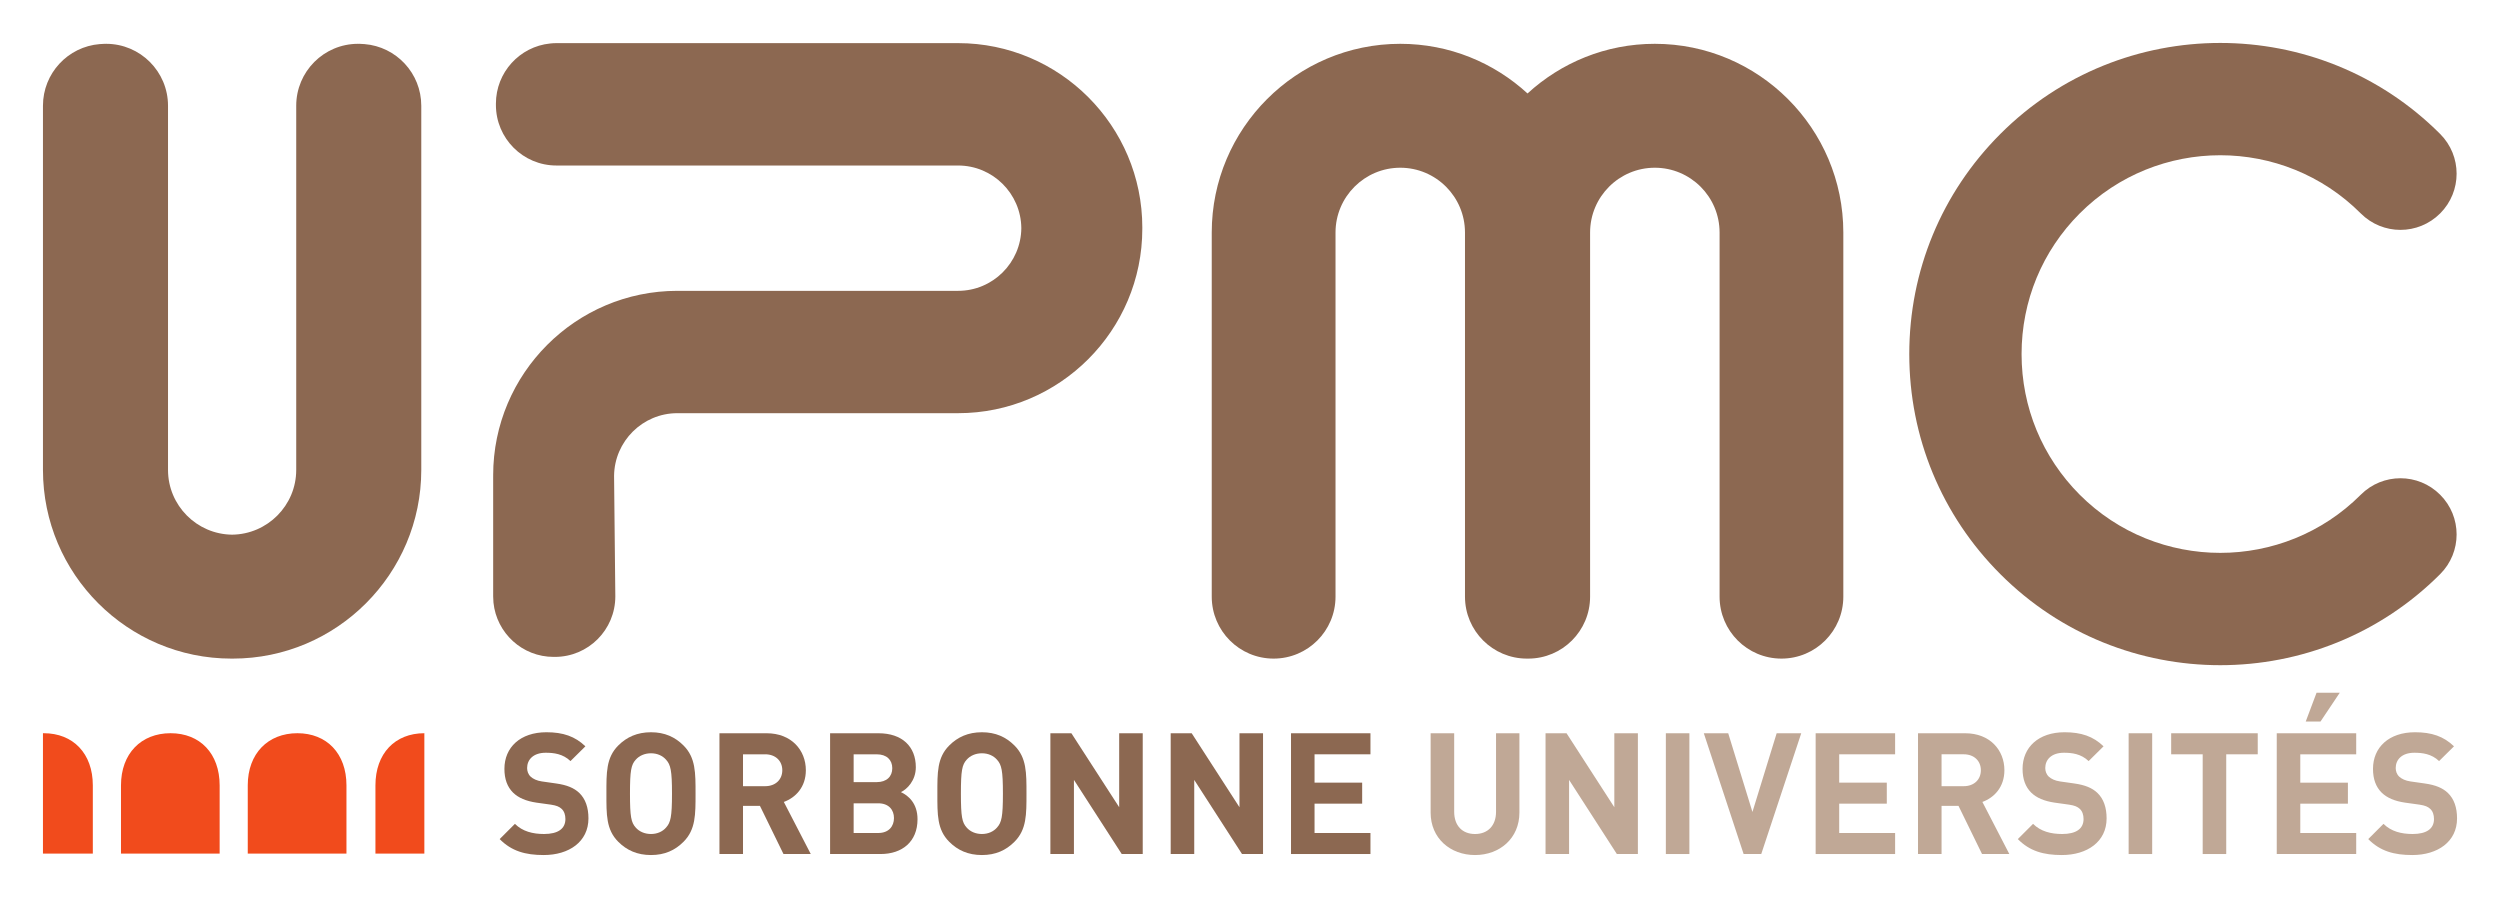
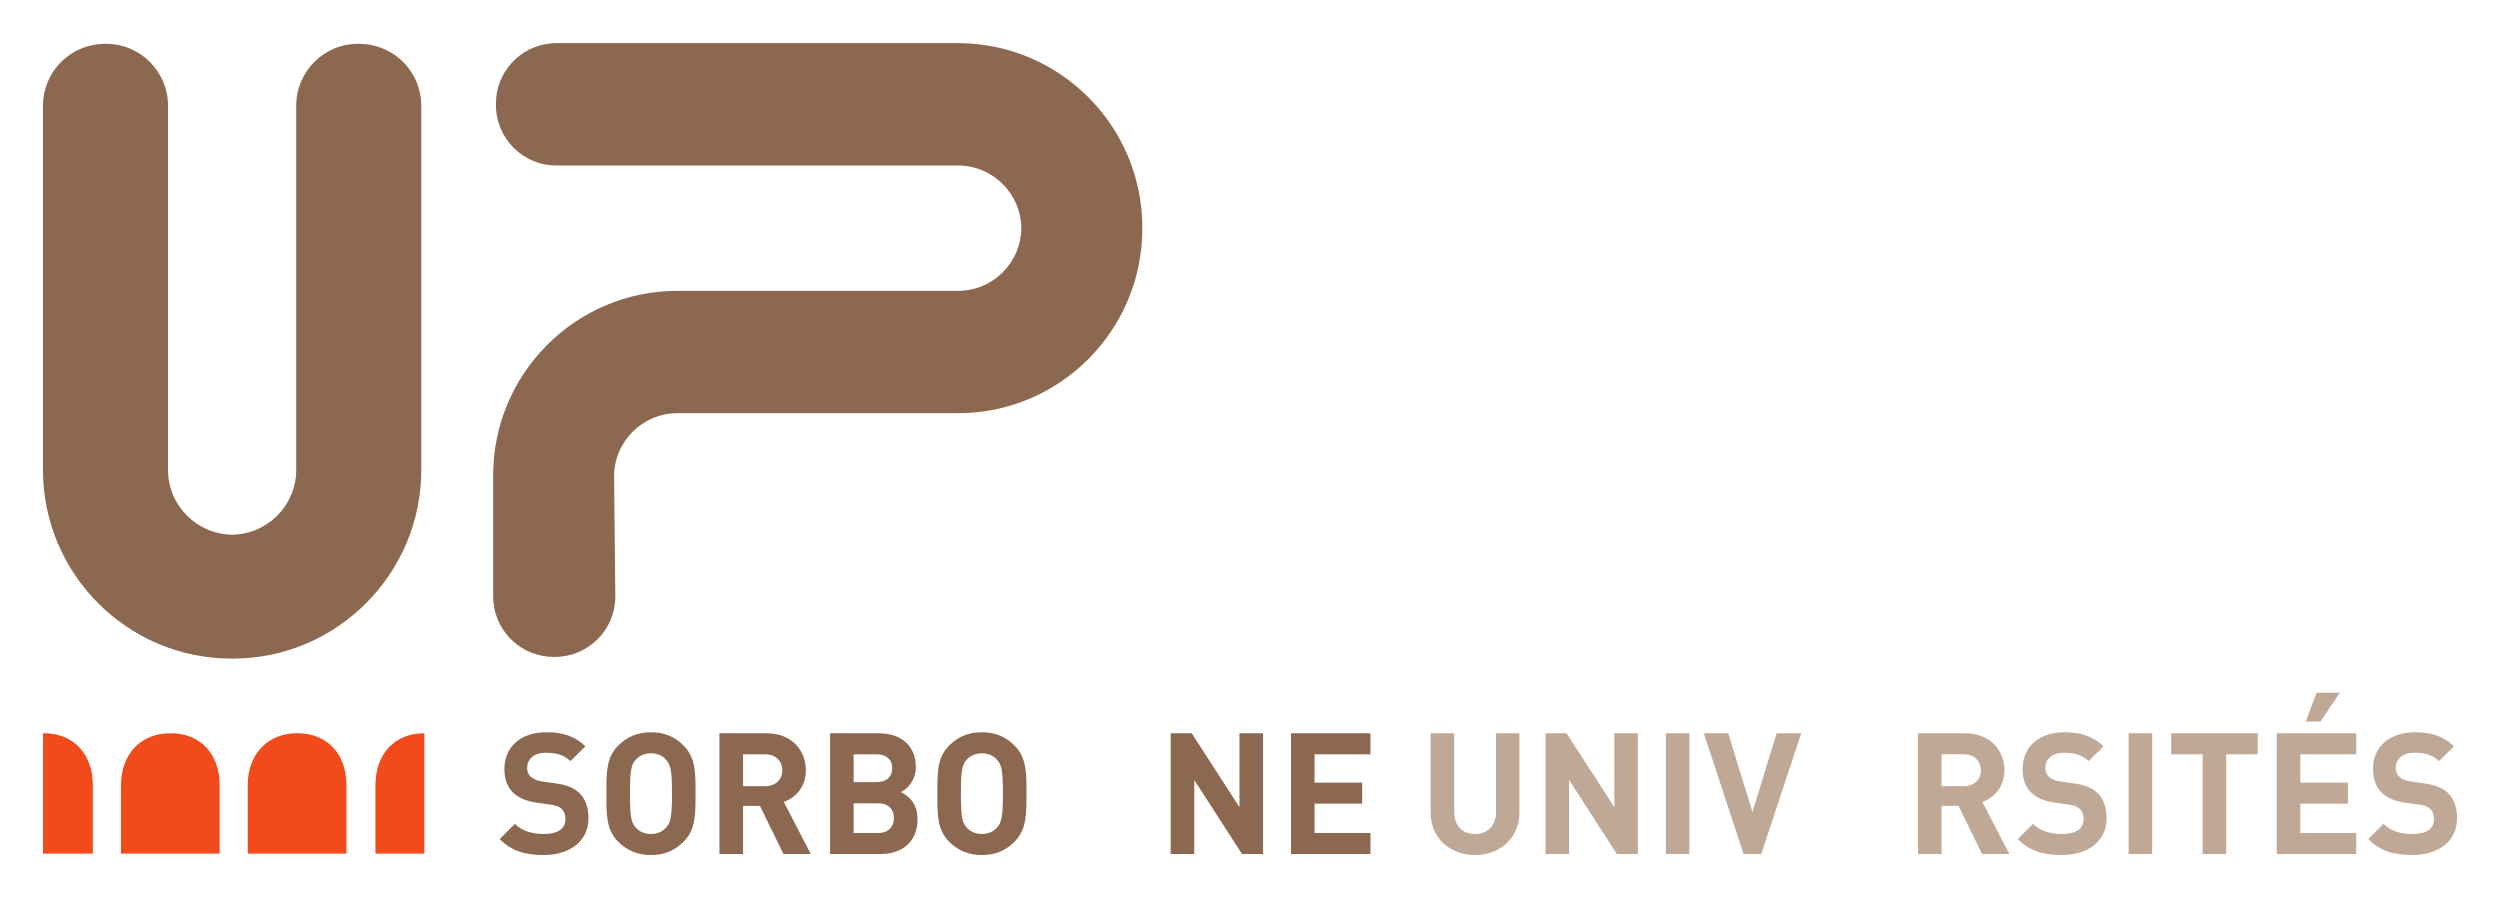
<svg xmlns="http://www.w3.org/2000/svg" xmlns:ns1="http://www.inkscape.org/namespaces/inkscape" xmlns:ns2="http://sodipodi.sourceforge.net/DTD/sodipodi-0.dtd" width="58.21mm" height="20.909mm" viewBox="0 0 206.257 74.088" id="svg3404" version="1.1" ns1:version="0.91 r13725" ns2:docname="UPMC.svg">
  <defs id="defs3406" />
  <ns2:namedview id="base" pagecolor="#ffffff" bordercolor="#666666" borderopacity="1.0" ns1:pageopacity="0.0" ns1:pageshadow="2" ns1:zoom="2.8" ns1:cx="161.00177" ns1:cy="19.383637" ns1:document-units="px" ns1:current-layer="layer1" showgrid="false" fit-margin-left="1" fit-margin-top="1" fit-margin-bottom="1" fit-margin-right="1" ns1:window-width="1920" ns1:window-height="1017" ns1:window-x="-8" ns1:window-y="-8" ns1:window-maximized="1" />
  <g ns1:label="Calque 1" ns1:groupmode="layer" id="layer1" transform="translate(-368.3,-418.176)">
    <g id="g3470" transform="matrix(0.5,0,0,0.5,235.714,227.61)">
      <path id="path26" style="fill:#f14b1c;fill-opacity:1;fill-rule:nonzero;stroke:none" d="m 306.052,510.725 0,11.255 16.287,0 0,-11.255 c 0,-5.265 -3.259,-8.608 -8.098,-8.608 -4.844,0 -8.189,3.343 -8.189,8.608" ns1:connector-curvature="0" />
      <path id="path28" style="fill:#f14b1c;fill-opacity:1;fill-rule:nonzero;stroke:none" d="m 285.134,510.725 0,11.255 16.279,0 0,-11.255 c 0,-5.265 -3.249,-8.608 -8.098,-8.608 -4.845,0 -8.181,3.343 -8.181,8.608" ns1:connector-curvature="0" />
      <path id="path30" style="fill:#f14b1c;fill-opacity:1;fill-rule:nonzero;stroke:none" d="m 327.12,510.725 0,11.255 8.072,0 0,-19.863 c -4.846,0 -8.072,3.343 -8.072,8.608" ns1:connector-curvature="0" />
      <path id="path32" style="fill:#f14b1c;fill-opacity:1;fill-rule:nonzero;stroke:none" d="m 272.388,502.117 -0.13,0.005 0,19.858 8.229,0 0,-11.255 c 0,-5.265 -3.256,-8.608 -8.099,-8.608" ns1:connector-curvature="0" />
      <path id="path34" style="fill:#8c6851;fill-opacity:1;fill-rule:nonzero;stroke:none" d="m 325.306,388.407 c -0.275,-0.031 -0.557,-0.046 -0.832,-0.046 l -0.004,0 -0.107,0.006 -0.107,-0.006 c -5.643,0 -10.207,4.576 -10.207,10.221 l 0,60.089 c 0,5.854 -4.743,10.621 -10.58,10.685 -5.839,-0.064 -10.575,-4.831 -10.575,-10.685 l 0,-60.089 c 0,-5.645 -4.58,-10.221 -10.212,-10.221 l -0.107,0.006 -0.101,-0.006 c -0.286,0 -0.568,0.015 -0.839,0.046 -5.251,0.42 -9.376,4.814 -9.376,10.175 l 0,60.089 c 0,17.164 13.948,31.135 31.105,31.135 l 0.212,0 c 17.151,0 31.108,-13.972 31.108,-31.135 l 0,-60.089 c 0,-5.361 -4.133,-9.755 -9.377,-10.175" ns1:connector-curvature="0" />
-       <path id="path36" style="fill:#8c6851;fill-opacity:1;fill-rule:nonzero;stroke:none" d="m 538.225,388.361 c -8.084,0 -15.462,3.106 -21.003,8.193 -5.538,-5.087 -12.908,-8.193 -20.998,-8.193 -17.154,0 -31.108,13.967 -31.108,31.137 l 0,60.086 c 0,5.646 4.567,10.222 10.209,10.222 5.641,0 10.215,-4.576 10.215,-10.222 l 0,-60.086 c 0,-5.897 4.796,-10.69 10.685,-10.69 5.891,0 10.678,4.792 10.678,10.69 l 0,60.086 c 0,5.646 4.578,10.222 10.221,10.222 l 0.214,0 c 5.637,0 10.209,-4.576 10.209,-10.222 l 0,-60.086 c 0,-5.897 4.793,-10.69 10.68,-10.69 5.893,0 10.687,4.792 10.687,10.69 l 0,60.086 c 0,5.646 4.565,10.222 10.211,10.222 5.64,0 10.207,-4.576 10.207,-10.222 l 0,-60.086 c 0,-17.17 -13.958,-31.137 -31.106,-31.137" ns1:connector-curvature="0" />
-       <path id="path38" style="fill:#8c6851;fill-opacity:1;fill-rule:nonzero;stroke:none" d="m 595.241,403.237 c -9.693,9.698 -15.028,22.599 -15.028,36.321 0,13.718 5.335,26.614 15.028,36.31 20.011,20.034 52.564,20.034 72.57,0 3.621,-3.613 3.621,-9.486 0,-13.101 -3.621,-3.626 -9.48,-3.626 -13.099,0 -12.782,12.79 -33.581,12.79 -46.373,0 -6.188,-6.205 -9.597,-14.443 -9.597,-23.209 0,-8.771 3.409,-17.015 9.597,-23.21 12.792,-12.798 33.591,-12.798 46.373,0 3.619,3.622 9.478,3.622 13.099,0 3.621,-3.625 3.621,-9.491 0,-13.111 -20.006,-20.024 -52.559,-20.024 -72.57,0" ns1:connector-curvature="0" />
      <path id="path40" style="fill:#8c6851;fill-opacity:1;fill-rule:nonzero;stroke:none" d="m 453.66,418.672 c 0,-16.772 -13.635,-30.423 -30.398,-30.423 l -66.284,0 c -0.345,0 -0.686,0.02 -1.027,0.059 -5.03,0.51 -8.952,4.763 -8.952,9.928 l 0.002,0.11 -0.002,0.1 c 0,5.52 4.472,9.996 9.979,9.996 l 66.284,0 c 5.72,0 10.38,4.628 10.434,10.338 -0.054,5.711 -4.714,10.342 -10.434,10.342 l -46.328,0 c -16.753,0 -30.388,13.653 -30.388,30.426 l 0.004,0.103 -0.004,0.108 0,19.78 c 0,0.343 0.019,0.688 0.049,1.021 0.515,5.036 4.759,8.963 9.926,8.963 l 0.102,-0.002 0.106,0.002 c 5.515,0 9.974,-4.467 9.974,-9.985 l -0.206,-19.888 c 0.062,-5.705 4.718,-10.341 10.436,-10.341 l 46.328,0 c 16.763,0 30.398,-13.649 30.398,-30.423 l -10e-4,-0.108 10e-4,-0.109" ns1:connector-curvature="0" />
      <path id="path42" style="fill:#8c6851;fill-opacity:1;fill-rule:nonzero;stroke:none" d="m 354.887,522.22 c -3.018,0 -5.311,-0.644 -7.268,-2.634 l 2.518,-2.513 c 1.255,1.258 2.963,1.675 4.805,1.675 2.295,0 3.524,-0.864 3.524,-2.463 0,-0.699 -0.195,-1.284 -0.616,-1.68 -0.391,-0.36 -0.838,-0.559 -1.76,-0.698 l -2.406,-0.335 c -1.702,-0.253 -2.96,-0.781 -3.855,-1.653 -0.952,-0.949 -1.426,-2.235 -1.426,-3.92 0,-3.553 2.626,-6.041 6.932,-6.041 2.739,0 4.724,0.673 6.429,2.323 l -2.459,2.434 c -1.258,-1.202 -2.768,-1.374 -4.082,-1.374 -2.067,0 -3.074,1.148 -3.074,2.522 0,0.501 0.166,1.036 0.587,1.427 0.391,0.364 1.033,0.671 1.844,0.784 l 2.348,0.335 c 1.817,0.253 2.964,0.756 3.802,1.538 1.063,1.009 1.538,2.466 1.538,4.227 0,3.86 -3.215,6.046 -7.381,6.046" ns1:connector-curvature="0" />
      <path id="path44" style="fill:#8c6851;fill-opacity:1;fill-rule:nonzero;stroke:none" d="m 375.075,506.489 c -0.558,-0.639 -1.425,-1.06 -2.487,-1.06 -1.064,0 -1.957,0.421 -2.518,1.06 -0.754,0.838 -0.949,1.765 -0.949,5.601 0,3.832 0.195,4.757 0.949,5.595 0.561,0.645 1.454,1.063 2.518,1.063 1.062,0 1.929,-0.418 2.487,-1.063 0.754,-0.838 0.979,-1.763 0.979,-5.595 0,-3.836 -0.225,-4.763 -0.979,-5.601 z m 2.88,13.544 c -1.398,1.402 -3.104,2.187 -5.367,2.187 -2.265,0 -3.997,-0.785 -5.399,-2.187 -2.012,-2.012 -1.956,-4.503 -1.956,-7.943 0,-3.443 -0.056,-5.935 1.956,-7.948 1.401,-1.399 3.134,-2.184 5.399,-2.184 2.263,0 3.97,0.785 5.367,2.184 2.011,2.013 1.985,4.505 1.985,7.948 0,3.439 0.026,5.931 -1.985,7.943" ns1:connector-curvature="0" />
      <path id="path46" style="fill:#8c6851;fill-opacity:1;fill-rule:nonzero;stroke:none" d="m 391.43,505.597 -3.659,0 0,5.261 3.659,0 c 1.706,0 2.825,-1.093 2.825,-2.631 0,-1.538 -1.119,-2.631 -2.825,-2.631 z m 3.02,16.455 -3.886,-7.949 -2.793,0 0,7.949 -3.886,0 0,-19.927 7.797,0 c 4.055,0 6.459,2.771 6.459,6.103 0,2.797 -1.706,4.53 -3.634,5.23 l 4.445,8.594 -4.503,0" ns1:connector-curvature="0" />
      <path id="path48" style="fill:#8c6851;fill-opacity:1;fill-rule:nonzero;stroke:none" d="m 410.081,513.682 -4.054,0 0,4.9 4.054,0 c 1.761,0 2.601,-1.12 2.601,-2.464 0,-1.342 -0.839,-2.436 -2.601,-2.436 z m -0.252,-8.085 -3.802,0 0,4.59 3.802,0 c 1.651,0 2.573,-0.925 2.573,-2.295 0,-1.374 -0.922,-2.294 -2.573,-2.294 z m 0.646,16.455 -8.334,0 0,-19.927 7.998,0 c 3.886,0 6.149,2.183 6.149,5.601 0,2.208 -1.453,3.636 -2.459,4.111 1.202,0.559 2.739,1.819 2.739,4.477 0,3.72 -2.543,5.737 -6.093,5.737" ns1:connector-curvature="0" />
      <path id="path50" style="fill:#8c6851;fill-opacity:1;fill-rule:nonzero;stroke:none" d="m 429.682,506.489 c -0.561,-0.639 -1.426,-1.06 -2.491,-1.06 -1.062,0 -1.956,0.421 -2.514,1.06 -0.754,0.838 -0.951,1.765 -0.951,5.601 0,3.832 0.196,4.757 0.951,5.595 0.558,0.645 1.453,1.063 2.514,1.063 1.064,0 1.93,-0.418 2.491,-1.063 0.754,-0.838 0.977,-1.763 0.977,-5.595 0,-3.836 -0.222,-4.763 -0.977,-5.601 z m 2.879,13.544 c -1.398,1.402 -3.103,2.187 -5.37,2.187 -2.263,0 -3.997,-0.785 -5.392,-2.187 -2.015,-2.012 -1.957,-4.503 -1.957,-7.943 0,-3.443 -0.057,-5.935 1.957,-7.948 1.395,-1.399 3.129,-2.184 5.392,-2.184 2.267,0 3.972,0.785 5.37,2.184 2.012,2.013 1.985,4.505 1.985,7.948 0,3.439 0.028,5.931 -1.985,7.943" ns1:connector-curvature="0" />
-       <path id="path52" style="fill:#8c6851;fill-opacity:1;fill-rule:nonzero;stroke:none" d="m 450.263,522.052 -7.887,-12.23 0,12.23 -3.886,0 0,-19.927 3.467,0 7.884,12.204 0,-12.204 3.887,0 0,19.927 -3.466,0" ns1:connector-curvature="0" />
      <path id="path54" style="fill:#8c6851;fill-opacity:1;fill-rule:nonzero;stroke:none" d="m 470.111,522.052 -7.884,-12.23 0,12.23 -3.885,0 0,-19.927 3.467,0 7.883,12.204 0,-12.204 3.887,0 0,19.927 -3.469,0" ns1:connector-curvature="0" />
      <path id="path56" style="fill:#8c6851;fill-opacity:1;fill-rule:nonzero;stroke:none" d="m 478.196,522.052 0,-19.927 13.109,0 0,3.472 -9.226,0 0,4.675 7.858,0 0,3.468 -7.858,0 0,4.842 9.226,0 0,3.469 -13.109,0" ns1:connector-curvature="0" />
      <path id="path58" style="fill:#c0a896;fill-opacity:1;fill-rule:nonzero;stroke:none" d="m 508.562,522.22 c -4.083,0 -7.328,-2.771 -7.328,-6.996 l 0,-13.099 3.887,0 0,12.958 c 0,2.293 1.343,3.666 3.441,3.666 2.095,0 3.465,-1.373 3.465,-3.666 l 0,-12.958 3.857,0 0,13.099 c 0,4.226 -3.243,6.996 -7.322,6.996" ns1:connector-curvature="0" />
      <path id="path60" style="fill:#c0a896;fill-opacity:1;fill-rule:nonzero;stroke:none" d="m 535.433,522.052 -3.47,0 -7.884,-12.23 0,12.23 -3.883,0 0,-19.927 3.466,0 7.883,12.204 0,-12.204 3.888,0 0,19.927" ns1:connector-curvature="0" />
      <path id="path62" style="fill:#c0a896;fill-opacity:1;fill-rule:nonzero;stroke:none" d="m 540.047,522.052 3.884,0 0,-19.927 -3.884,0 0,19.927 z" ns1:connector-curvature="0" />
      <path id="path64" style="fill:#c0a896;fill-opacity:1;fill-rule:nonzero;stroke:none" d="m 555.788,522.052 -2.908,0 -6.569,-19.927 4.026,0 3.998,12.986 3.996,-12.986 4.056,0 -6.599,19.927" ns1:connector-curvature="0" />
-       <path id="path66" style="fill:#c0a896;fill-opacity:1;fill-rule:nonzero;stroke:none" d="m 577.877,522.052 -13.112,0 0,-19.927 13.112,0 0,3.472 -9.226,0 0,4.675 7.854,0 0,3.468 -7.854,0 0,4.842 9.226,0 0,3.469" ns1:connector-curvature="0" />
      <path id="path68" style="fill:#c0a896;fill-opacity:1;fill-rule:nonzero;stroke:none" d="m 596.724,522.052 -4.503,0 -3.886,-7.949 -2.794,0 0,7.949 -3.886,0 0,-19.927 7.798,0 c 4.056,0 6.458,2.771 6.458,6.103 0,2.797 -1.702,4.53 -3.632,5.23 l 4.445,8.594 m -11.183,-16.455 0,5.261 3.661,0 c 1.707,0 2.825,-1.093 2.825,-2.631 0,-1.538 -1.118,-2.631 -2.825,-2.631 l -3.661,0" ns1:connector-curvature="0" />
      <path id="path70" style="fill:#c0a896;fill-opacity:1;fill-rule:nonzero;stroke:none" d="m 605.391,522.22 c -3.018,0 -5.309,-0.644 -7.267,-2.634 l 2.516,-2.513 c 1.257,1.258 2.965,1.675 4.809,1.675 2.292,0 3.522,-0.864 3.522,-2.463 0,-0.699 -0.196,-1.284 -0.615,-1.68 -0.392,-0.36 -0.839,-0.559 -1.762,-0.698 l -2.402,-0.335 c -1.706,-0.253 -2.965,-0.781 -3.861,-1.653 -0.951,-0.949 -1.424,-2.235 -1.424,-3.92 0,-3.553 2.627,-6.041 6.934,-6.041 2.738,0 4.725,0.671 6.429,2.323 l -2.461,2.434 c -1.259,-1.202 -2.769,-1.374 -4.079,-1.374 -2.07,0 -3.078,1.148 -3.078,2.522 0,0.501 0.17,1.036 0.587,1.427 0.395,0.364 1.035,0.671 1.844,0.784 l 2.351,0.335 c 1.819,0.253 2.964,0.756 3.802,1.538 1.064,1.009 1.538,2.466 1.538,4.227 0,3.86 -3.216,6.046 -7.382,6.046" ns1:connector-curvature="0" />
      <path id="path72" style="fill:#c0a896;fill-opacity:1;fill-rule:nonzero;stroke:none" d="m 616.41,522.052 3.885,0 0,-19.927 -3.885,0 0,19.927 z" ns1:connector-curvature="0" />
      <path id="path74" style="fill:#c0a896;fill-opacity:1;fill-rule:nonzero;stroke:none" d="m 632.515,522.052 -3.886,0 0,-16.455 -5.2,0 0,-3.472 14.284,0 0,3.472 -5.199,0 0,16.455" ns1:connector-curvature="0" />
      <path id="path76" style="fill:#c0a896;fill-opacity:1;fill-rule:nonzero;stroke:none" d="m 653.96,522.052 -13.11,0 0,-19.927 13.11,0 0,3.472 -9.226,0 0,4.675 7.857,0 0,3.468 -7.857,0 0,4.842 9.226,0 0,3.469 m -5.897,-21.856 -2.433,0 1.789,-4.76 3.83,0 -3.185,4.76" ns1:connector-curvature="0" />
      <path id="path78" style="fill:#c0a896;fill-opacity:1;fill-rule:nonzero;stroke:none" d="m 663.218,522.22 c -3.022,0 -5.314,-0.644 -7.27,-2.634 l 2.516,-2.513 c 1.26,1.258 2.963,1.675 4.808,1.675 2.293,0 3.524,-0.864 3.524,-2.463 0,-0.699 -0.195,-1.284 -0.615,-1.68 -0.392,-0.36 -0.839,-0.559 -1.76,-0.698 l -2.407,-0.335 c -1.704,-0.253 -2.963,-0.781 -3.857,-1.653 -0.952,-0.949 -1.425,-2.235 -1.425,-3.92 0,-3.553 2.627,-6.041 6.934,-6.041 2.74,0 4.724,0.671 6.429,2.323 l -2.459,2.434 c -1.257,-1.202 -2.768,-1.374 -4.083,-1.374 -2.07,0 -3.073,1.148 -3.073,2.522 0,0.501 0.165,1.036 0.585,1.427 0.392,0.364 1.034,0.671 1.846,0.784 l 2.35,0.335 c 1.817,0.253 2.962,0.756 3.801,1.538 1.062,1.009 1.539,2.466 1.539,4.227 0,3.86 -3.216,6.046 -7.381,6.046" ns1:connector-curvature="0" />
    </g>
  </g>
</svg>